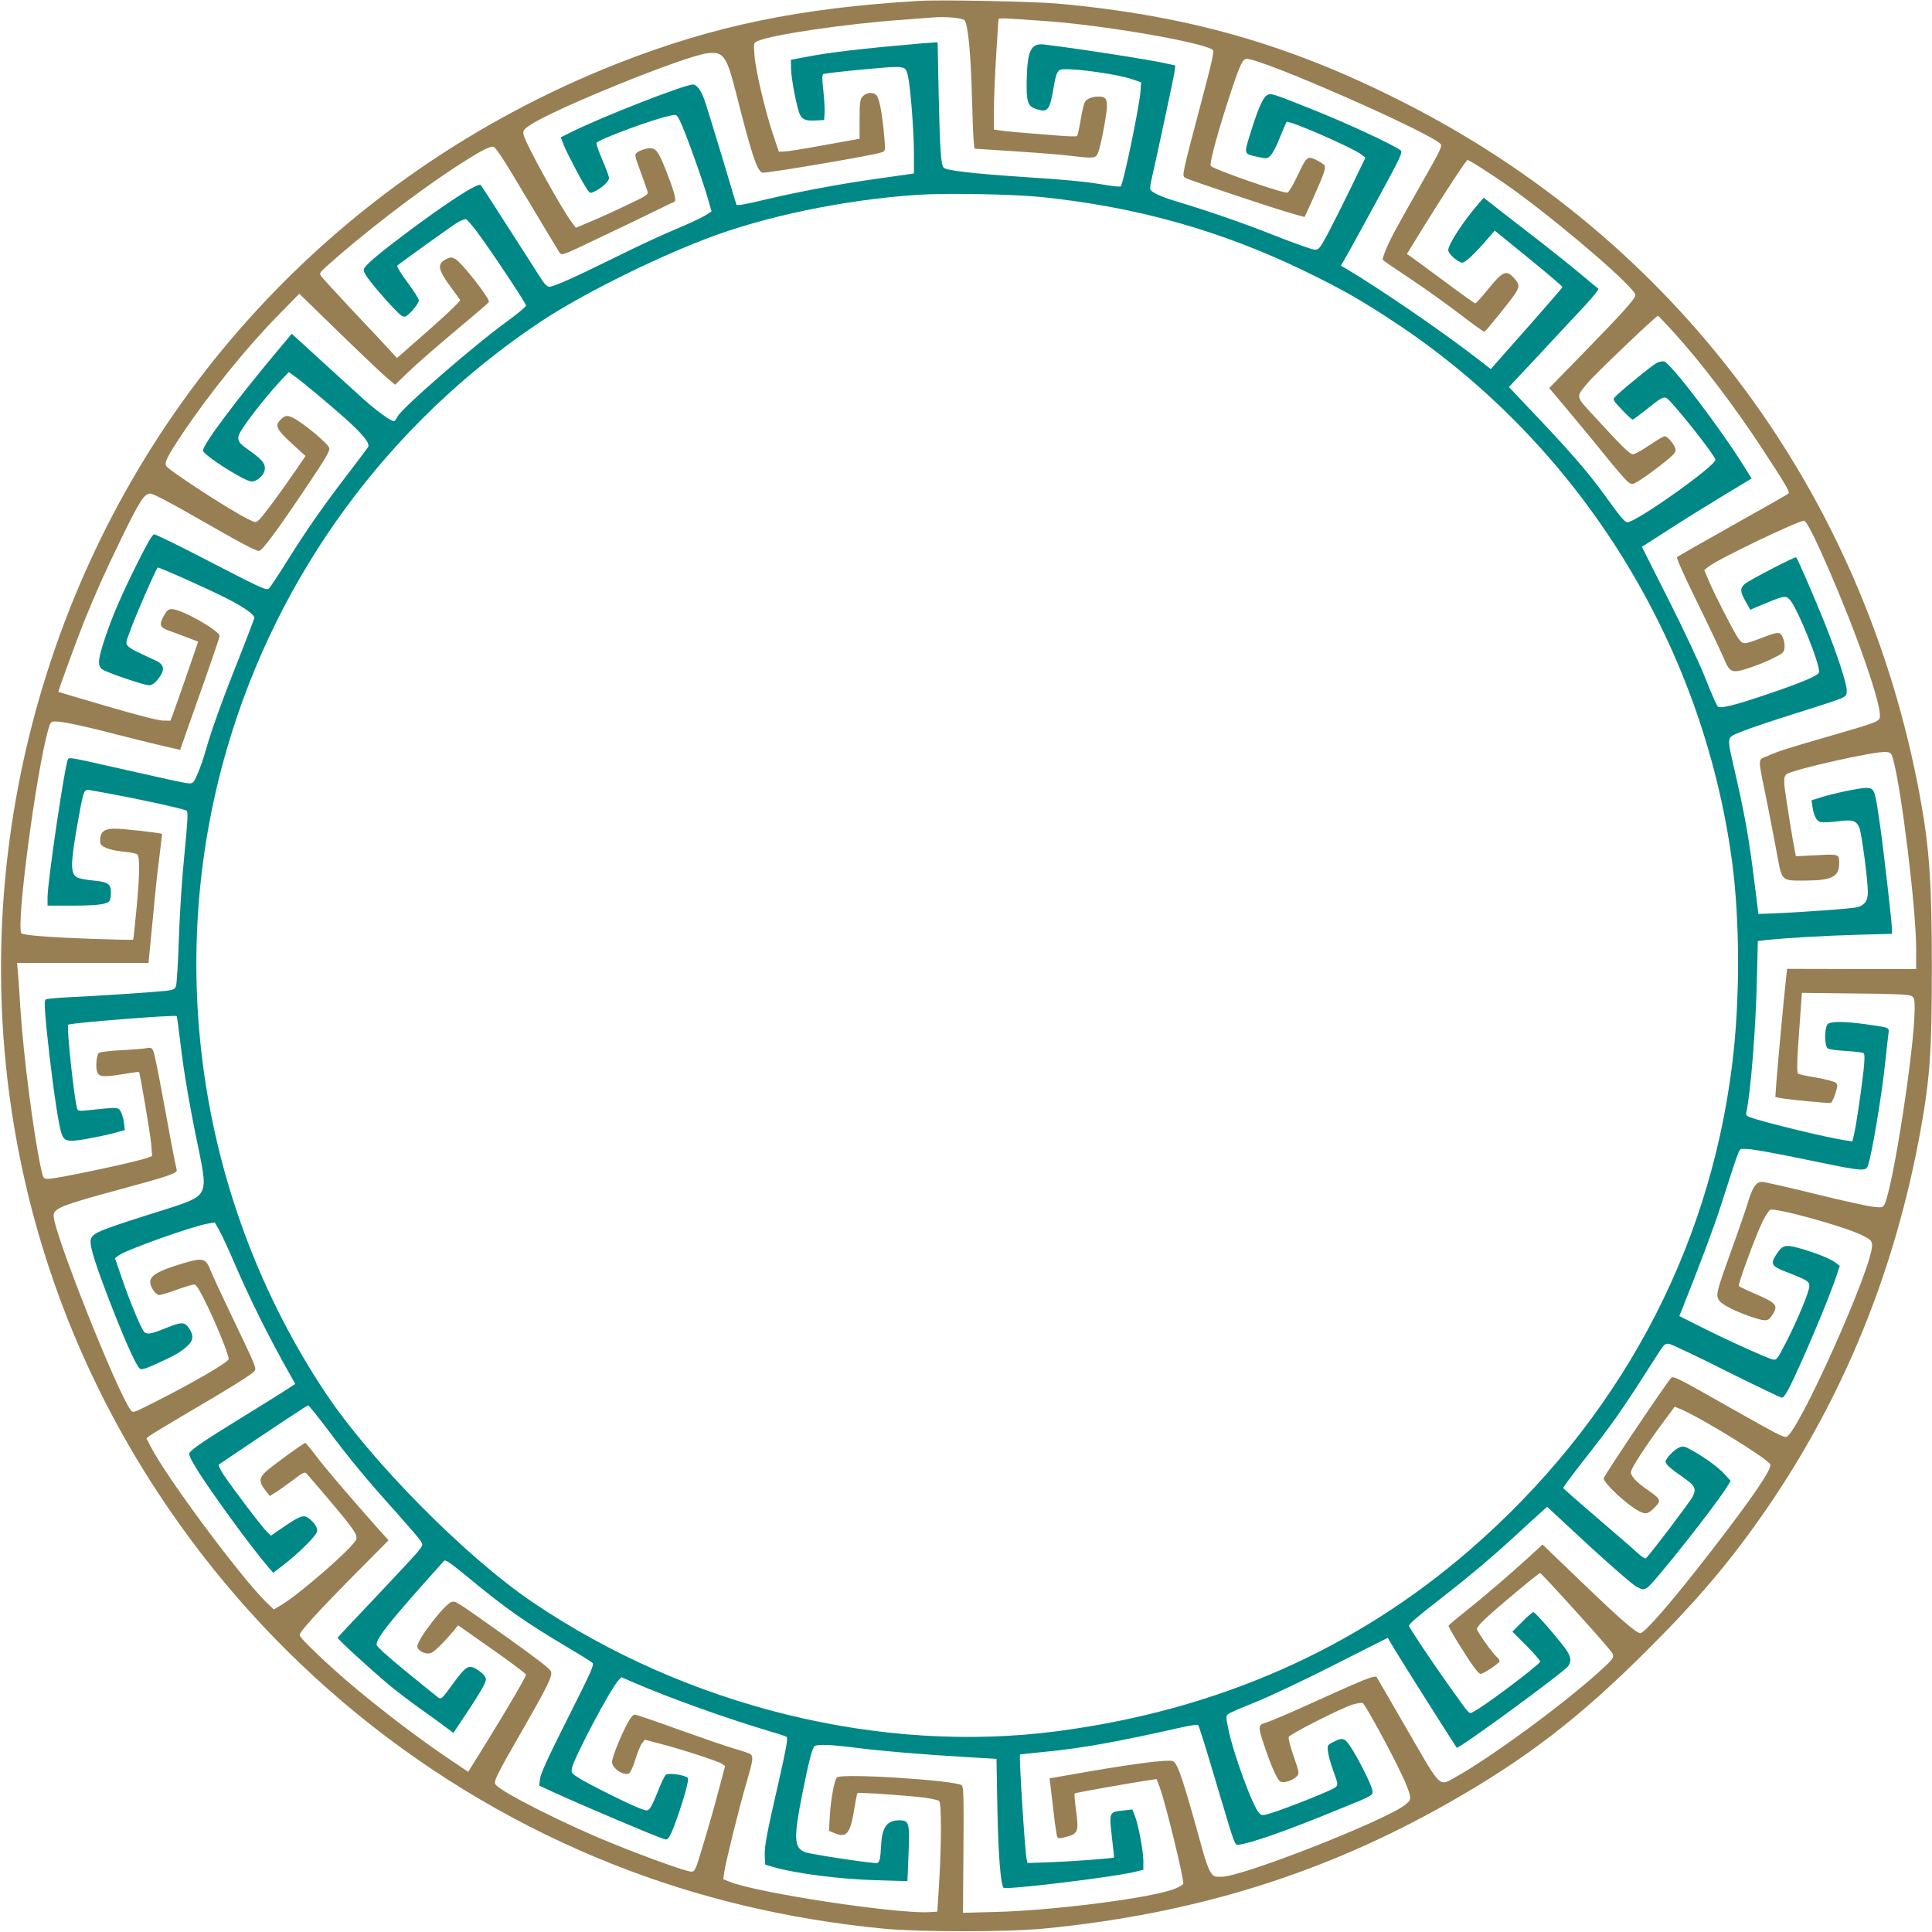
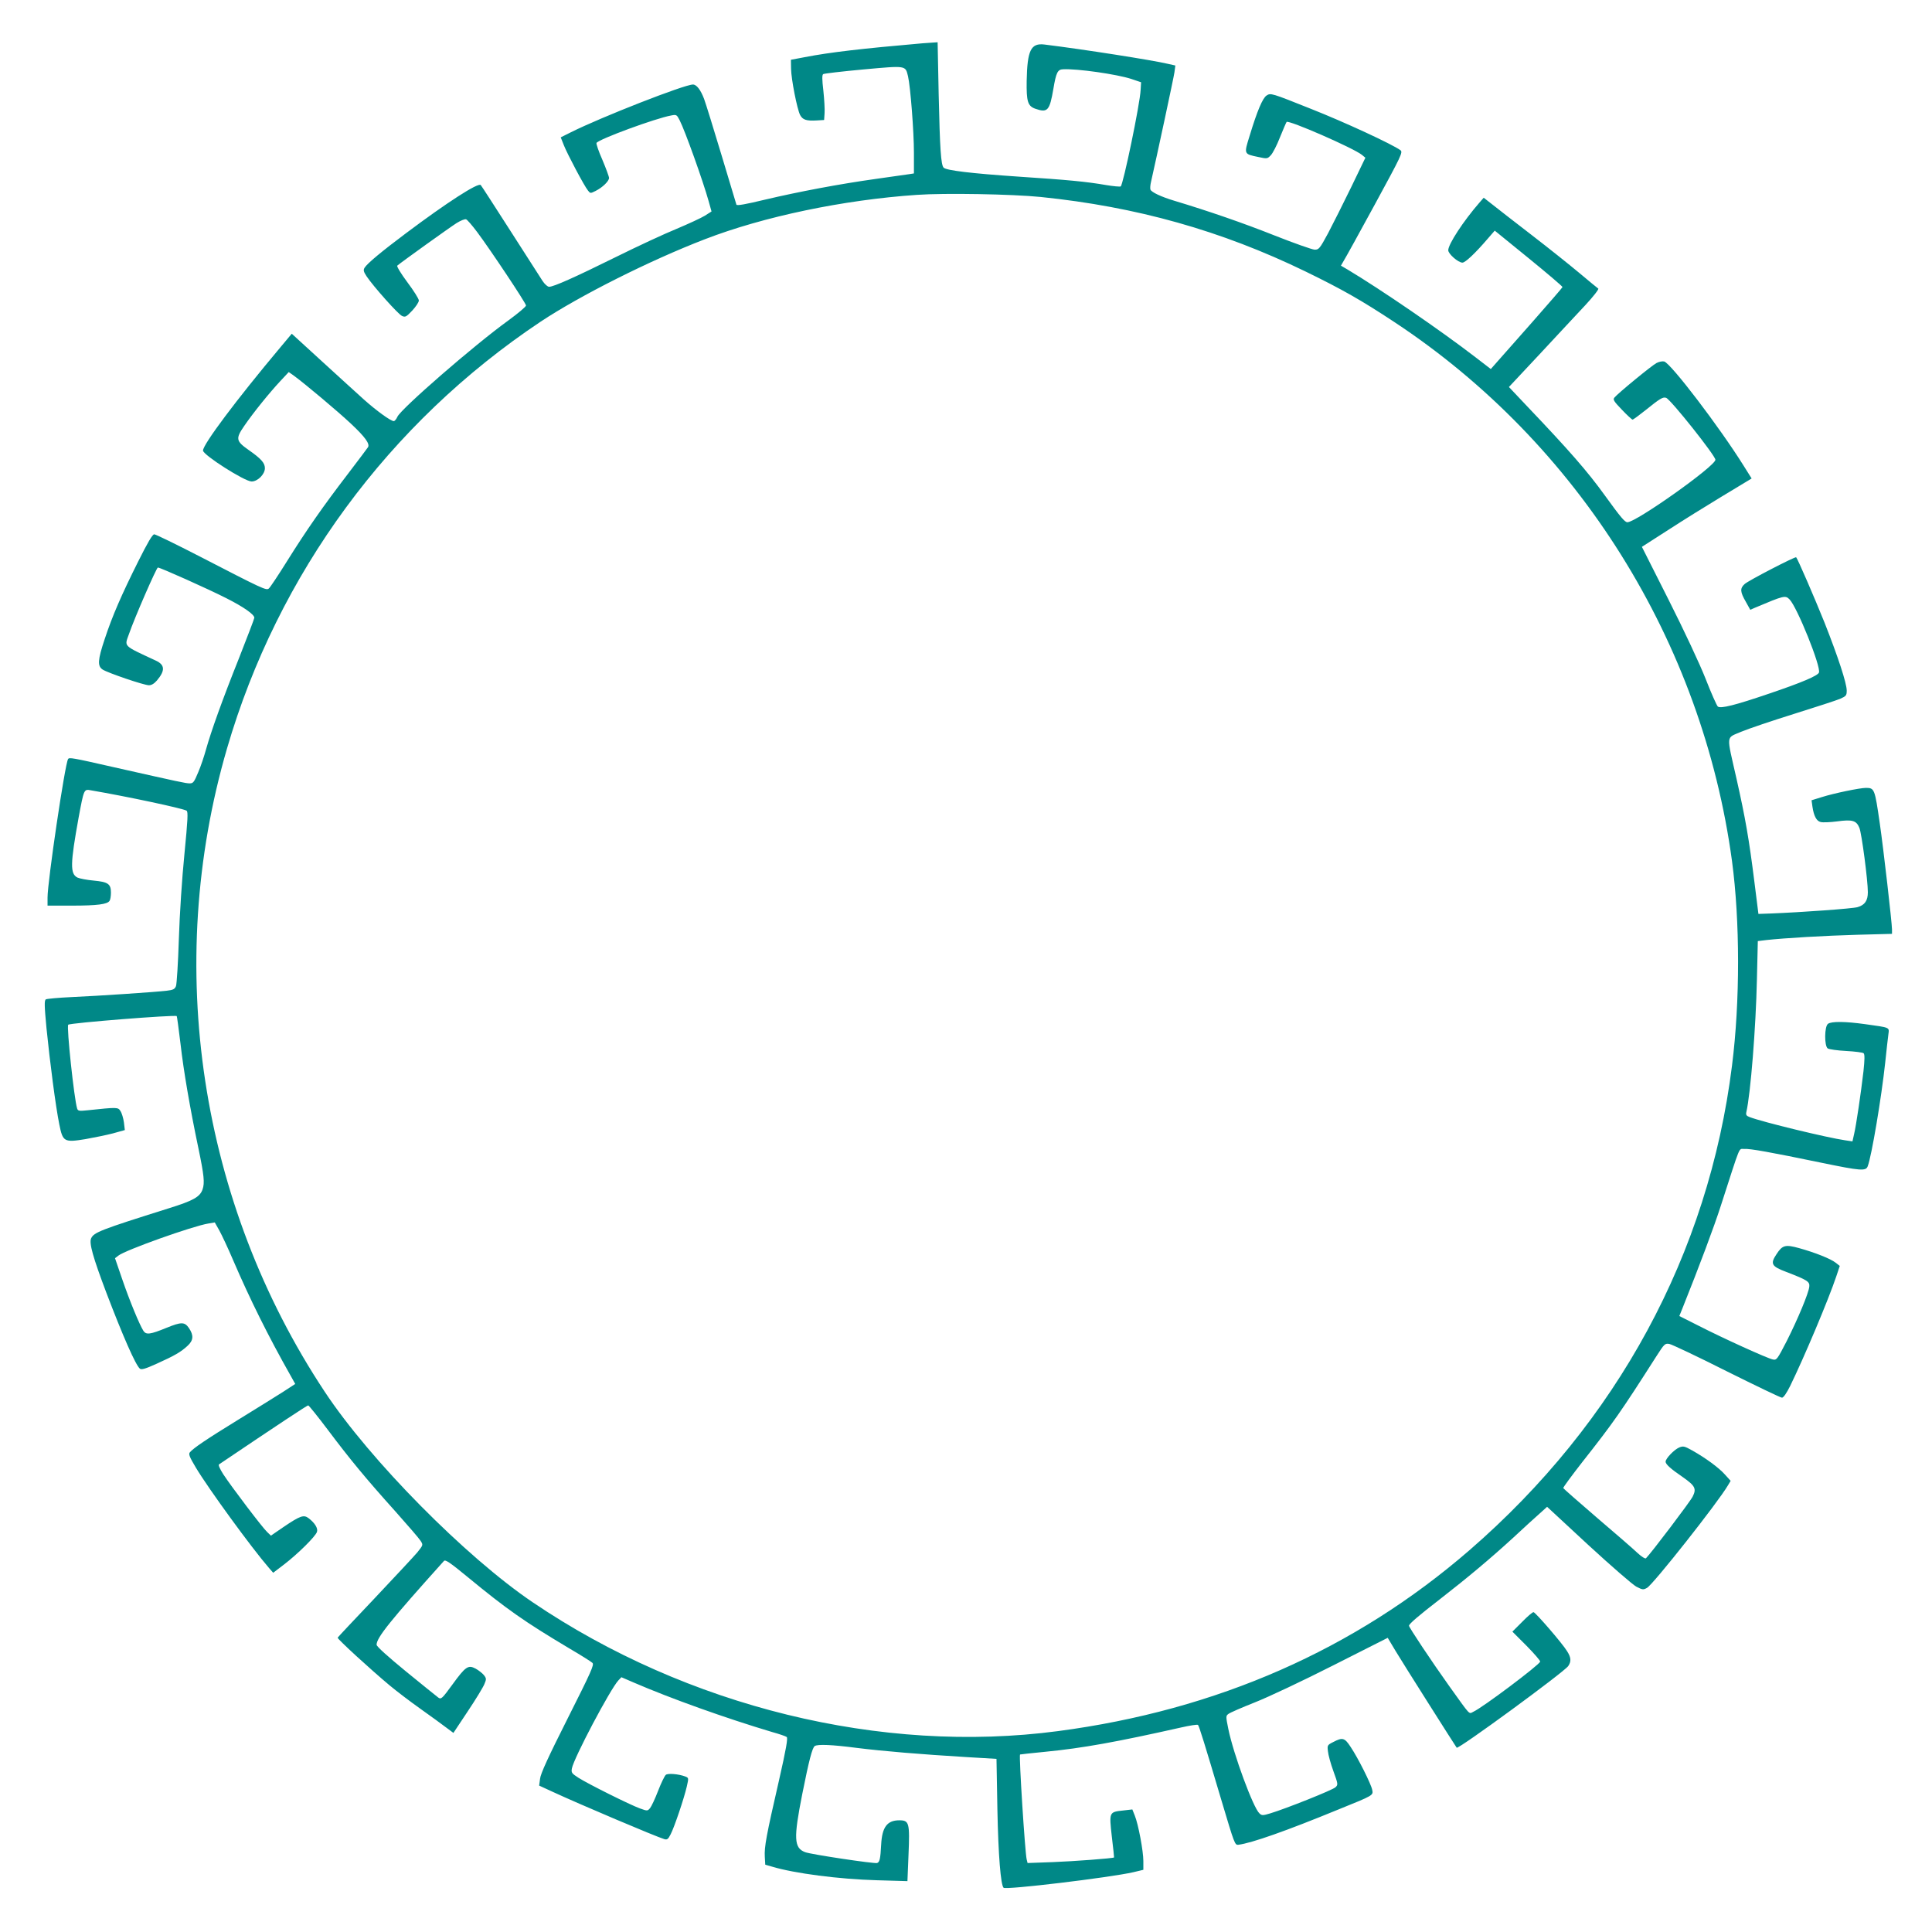
<svg xmlns="http://www.w3.org/2000/svg" width="1280" height="1280" viewBox="0 0 1280 1280" fill="none">
-   <path d="M609 0.6C529.6 5.3 473.2 17 410 41.7C315.4 78.9 231.6 136.8 164.5 211.7C38.6 351.9 -19.8 544.7 7.1 731.8C20.3 823.8 53.4 911 104.8 989.2C178.1 1100.8 283.7 1186.8 407 1235.5C462.8 1257.5 521.5 1271.5 584.5 1277.7C608.6 1280.1 667.8 1280.1 692.1 1277.7C792 1267.9 877.6 1241.2 960.3 1194.1C1010.9 1165.4 1046.2 1138.2 1090.1 1094.5C1124.9 1059.9 1147.2 1033.5 1170.8 999.1C1221.7 924.9 1255.6 841.6 1272.4 749C1278.7 714.1 1279.9 696.3 1279.9 640.5C1279.9 584.8 1278.3 561.7 1272 527.5C1234.7 325.6 1110.3 158.8 928.5 67.1C853.6 29.2 786.7 10.2 701 2.4C685.1 1 623.1 -0.3 609 0.6ZM639.1 13.5C641.4 16.6 643.2 35.6 644 66C644.3 78.4 644.8 90.8 645.1 93.5L645.6 98.5L673.2 100.3C688.4 101.3 704.9 102.6 709.9 103.3C724.6 105 725.7 104.9 727.3 101.6C728.1 100.1 729.8 93.1 731.1 86.1C734.7 66.7 734.3 64 727.9 64C723.4 64 719.8 65.5 718.6 67.9C718 69 716.8 74.3 715.9 79.7C715 85.1 714 89.8 713.6 90.1C713.3 90.5 708.1 90.4 702 89.9C676 87.9 664.8 86.9 661.8 86.3L658.5 85.8V72.6C658.5 65.4 659.2 49.1 660 36.5C660.8 23.8 661.5 13.1 661.5 12.7C661.5 11.8 667.6 12.1 694.5 14.1C732.4 16.9 795.3 27.8 803.4 32.9C804.6 33.7 803.3 39.6 796 67.2C783.1 115.9 783.1 116.2 785 117.7C786.8 119 845.4 138.6 857.2 141.8L864.3 143.8L869.4 132.7C877.4 114.8 878.7 111 877.4 109.4C876.8 108.7 874.3 107.1 871.9 105.9C866.1 103.2 865.7 103.6 859.5 116.7C856.8 122.4 853.9 127.3 853 127.6C850.9 128.5 805 112.6 802.2 110C800.9 108.9 807.5 84.9 816 59.5C821.8 42.2 823.4 39 826 39C836.6 39 948.4 88.2 954.5 95.5C955.5 96.8 954.1 99.8 945.9 114.3C924.7 151.6 922.2 156.3 918.9 163.7C917.1 167.9 915.8 171.7 916.1 172.1C916.3 172.6 924.3 178 933.8 184.3C943.3 190.6 958.1 201.2 966.9 207.9C975.6 214.6 983.1 220 983.5 219.8C984.4 219.5 999.7 200.5 1003.2 195.5C1006.8 190.2 1006.9 188.5 1003.4 184.6C998.1 178.5 995.8 179.4 985.9 191.6C981.7 196.8 977.9 201 977.4 201C977 201 967.6 194.4 956.7 186.2C945.8 178.1 935.8 170.8 934.5 169.9L932.1 168.3L943.4 149.9C957.2 127.7 971.4 106 972.3 106C973.8 106 995.3 120.1 1006.7 128.6C1040.8 153.9 1083.5 191.1 1083.5 195.5C1083.5 197.8 1075.1 207.2 1050.1 232.8L1026.4 257.1L1029.1 260.3C1042.2 275.8 1057.8 294.7 1066.3 305.3C1072 312.3 1077.7 318.7 1079 319.6C1081.3 321.1 1081.7 321 1085.2 318.9C1092.1 314.8 1107.6 302.8 1109.1 300.5C1110.4 298.6 1110.4 297.7 1109.4 295.8C1107.7 292.5 1104.4 289 1102.9 289C1102.2 289 1097.6 291.7 1092.7 295C1087.9 298.3 1083 301 1081.9 301C1079.8 301 1074.5 295.8 1055.1 274.6C1043.8 262.4 1044 263.1 1051.8 253.8C1056.9 247.6 1097.6 208.9 1098.5 209.2C1098.9 209.4 1103.7 214.5 1109.2 220.5C1127.9 241.2 1149.4 269.6 1167.8 297.7C1182.9 320.8 1186 325.9 1184.9 327C1184.4 327.5 1167.8 336.9 1148 348C1128.2 359.1 1111.6 368.6 1111.1 369.1C1110.5 369.6 1115.5 380.9 1124.3 398.7C1132.1 414.6 1139.9 431.1 1141.8 435.5C1146 445.8 1147.3 446.3 1158.7 442.6C1163.3 441.1 1170.4 438.3 1174.5 436.2C1181.6 432.7 1182 432.3 1182.3 428.8C1182.5 426.8 1181.9 423.7 1181 422C1179.1 418.3 1178.1 418.4 1166.2 423C1155.2 427.2 1154.6 427.2 1151.4 422.5C1148.1 417.6 1135.9 393.8 1132 384.5L1129.1 377.7L1132 375.4C1138.2 370.4 1191.2 345 1195.3 345C1198.5 345 1223.5 402.9 1235.9 439C1242.2 457.2 1245.5 469.3 1245.5 474C1245.5 478 1245.2 478.1 1214.2 487.1C1184.4 495.7 1178.6 497.5 1171.2 500.8C1164.3 503.8 1164.3 500 1170.8 532C1173.2 544.4 1176.3 560 1177.5 566.8C1180.6 583.9 1180.2 583.5 1196.2 583.4C1213.7 583.3 1218.5 580.9 1218.5 572C1218.5 565.8 1218.6 565.8 1203.5 566.6L1189.8 567.3L1189.2 564C1187.4 555.3 1182.6 524.9 1182.2 520.1C1181.9 516 1182.2 514.3 1183.4 513.1C1186.4 510.1 1242.4 497.5 1249.6 498.2C1252.6 498.5 1253.1 499 1254.2 502.9C1259.7 522.2 1269.5 602.3 1269.5 628.6V642H1226.8L1184 641.9L1183.3 648.2C1182.1 658.6 1177.6 706.8 1176.9 717.1L1176.2 726.8L1179.1 727.4C1184.6 728.5 1211.7 731.1 1212.9 730.7C1213.6 730.4 1215 727.6 1216 724.5C1217.5 719.6 1217.6 718.6 1216.3 717.4C1215.5 716.6 1209.8 715.1 1203.7 714C1197.5 713 1192 711.8 1191.4 711.4C1190.2 710.7 1190.5 702.9 1192.7 673.2L1193.8 657.8L1228.9 658.2C1254.9 658.4 1264.6 658.9 1266.3 659.8C1268.3 660.9 1268.5 661.8 1268.5 668.5C1268.5 694 1254 787.8 1248.4 798.2C1247.4 800 1246.7 800.2 1240.8 799.5C1237.2 799.1 1219.8 795.3 1202.2 790.9C1184.5 786.6 1168.9 783 1167.4 783C1163.5 783 1161 786.7 1158 796.8C1156.5 801.6 1151.6 815.9 1147 828.6C1137.2 855.8 1136.6 858 1139 861.6C1140.9 864.5 1151 869.5 1162.3 873.1C1170.5 875.7 1171.8 875.4 1174.9 870.1C1178 864.8 1176.4 863.1 1163.6 857.5C1157.5 854.9 1152.2 852.4 1152 852C1151.3 850.9 1163.5 817.9 1167.6 809.6C1169.5 805.8 1171.8 802.2 1172.7 801.6C1175.6 799.8 1221.2 812.3 1233.5 818.3C1239.2 821.1 1240 821.9 1240.3 824.6C1241.6 837.4 1190.3 952 1183.3 952C1180.8 952 1177.4 950.2 1146.9 933C1110.1 912.1 1108.6 911.4 1107 913.1C1103.7 916.7 1062.5 977.9 1062.5 979.4C1062.5 982.7 1078.2 997.3 1086.3 1001.4C1090.4 1003.5 1092.2 1003 1096.5 998.5C1100.7 994.2 1100.3 993.2 1092.4 987.7C1084.5 982.3 1080.5 978.1 1080.5 975.4C1080.5 973 1090 958.3 1102.4 941.6L1109.5 932L1113.3 933.5C1126.8 939.2 1170.2 965.8 1172.8 970.1C1174.4 972.7 1161.3 992 1132.7 1028.9C1108.1 1060.7 1089.6 1082 1086.8 1082C1084 1082 1073.6 1072.9 1047.9 1048.2L1022 1023.3L1012.5 1032C999.4 1043.9 982.9 1058.1 970.4 1068C964.7 1072.5 959.9 1076.6 959.7 1077.1C959.4 1077.9 970.4 1096 976.3 1104.2C978.2 1106.9 980.2 1109 980.9 1109C982.9 1109 993.5 1101.9 993.5 1100.5C993.5 1099.8 992.7 1098.6 991.8 1097.9C988.9 1095.5 978.5 1080.9 978.5 1079.2C978.5 1078.3 980.9 1075.4 983.8 1072.7C992.3 1064.7 1019.7 1041.9 1020.4 1042.2C1021.9 1042.9 1058.2 1082.9 1065.8 1092.2C1070.4 1097.8 1070.6 1097.5 1059.1 1107.9C1035.8 1129.1 987.1 1164.8 964.3 1177.4C953.2 1183.6 955.1 1185.5 932.6 1146.5C921.8 1127.8 912.6 1111.9 912.2 1111.3C911.1 1109.6 905.5 1111.8 871.1 1127.4C855.8 1134.4 841.3 1140.6 838.9 1141.2C833.4 1142.7 833.3 1143.8 837.5 1156.2C842.6 1171.3 846.5 1179.9 848.6 1180.5C851.2 1181.4 856.8 1179.4 859.1 1176.9C860.9 1174.9 860.9 1174.6 857.1 1163.6C854.9 1157.4 853.4 1151.6 853.8 1150.8C854.5 1148.9 888.1 1131.9 895.9 1129.4C898.9 1128.5 902 1128 902.8 1128.3C904.3 1128.9 921.2 1159.7 928.9 1176.2C931.4 1181.3 933.6 1187.1 934 1189.1C934.6 1192.3 934.3 1193 931.4 1195.4C919.4 1205.5 824.2 1243 809.6 1243.4C804.5 1243.5 804 1243.3 802 1240.3C800.8 1238.6 798.3 1231.8 796.6 1225.3C784.2 1180.1 780.4 1168.6 777.3 1166.9C774.2 1165.3 748 1168.8 701.7 1177.1L695.3 1178.2L695.9 1182.4C696.2 1184.6 697.2 1193.1 698.1 1201.2C699 1209.2 700.1 1216.4 700.5 1217.1C701.2 1218.1 702.4 1218.1 706.7 1216.9C714.2 1214.9 714.8 1213.3 712.9 1199.6C712.1 1193.6 711.7 1188.5 712 1188.2C712.5 1187.7 750.8 1180.9 761.6 1179.4L766.3 1178.7L768.4 1184.3C772.3 1194.8 784.9 1246.6 783.9 1248.2C783.5 1248.8 781.3 1250.1 778.9 1251.1C765.5 1257.1 699.3 1265.7 660 1266.7L638 1267.3L638.3 1225.9C638.6 1192.6 638.4 1184.2 637.3 1182.9C634.6 1179.6 557.5 1174.6 554.5 1177.6C552.8 1179.3 550.5 1191.6 549.8 1202.7L549.2 1213L552.9 1214.5C560.9 1217.9 563.4 1214.8 566 1198.4C566.9 1193 567.8 1188.4 568 1188C568.4 1187.3 600.8 1189.5 612.5 1191C617.1 1191.6 621.5 1192.6 622.2 1193.2C623.8 1194.5 623.8 1220.6 622.2 1247.5L621 1266.5L616.5 1266.8C595.6 1268.4 500.6 1254 483.1 1246.6L479.2 1245L479.9 1240C480.8 1233.6 490.3 1195.2 495 1179.5C498.8 1166.5 499.2 1163.8 497.3 1162.2C496.6 1161.7 491.8 1160 486.7 1158.6C481.6 1157.1 465 1151.4 449.9 1146C434.8 1140.5 421.6 1136 420.6 1136C419.3 1136 417.6 1138.1 415.2 1142.7C410.6 1151.6 405.5 1164.4 405.5 1167.4C405.5 1171.6 413.3 1176.8 416.8 1174.9C417.7 1174.3 419.6 1170.2 421 1165.5C422.4 1160.9 424.4 1156.1 425.4 1154.9L427.2 1152.6L437.8 1155.4C451.4 1158.9 475.4 1166.7 478.2 1168.5L480.4 1170L476.9 1183.2C472.7 1199.3 468.5 1213.7 463.9 1228.7C460.7 1239.1 460.2 1240 458 1240C454.8 1240 429.8 1231.1 405.9 1221.4C375.5 1209.2 332.8 1187.7 328.5 1182.5C326.7 1180.4 328.3 1177.3 346.7 1145.2C363 1116.8 365.9 1110.8 365.1 1107.5C364.7 1105.8 356.2 1099.3 335.8 1084.7C300.1 1059.4 302 1060.7 299.1 1061.4C294.8 1062.5 276.5 1086.2 276.5 1090.7C276.5 1093.7 282.1 1096.5 285.7 1095.1C287.9 1094.3 294.7 1087.5 300.8 1080.2L303.5 1076.8L326 1092.6C338.4 1101.3 348.5 1108.9 348.5 1109.5C348.5 1110.9 337 1130.6 322 1154.9L310.2 1173.9L296.1 1164.4C277.1 1151.5 255.4 1135 236 1118.9C218.8 1104.5 198.5 1085.3 198.5 1083.3C198.5 1081.1 210.3 1068.1 234.1 1044L257.4 1020.5L249.8 1012C231.5 991.4 214.8 971.9 209.2 964.3C205.8 959.8 202.7 956.1 202.2 956C201.1 956 179.7 971.6 175.8 975.3C171.7 979.2 171.6 982.1 175.6 987.1L178.7 991.1L182.2 989C184.1 987.9 189.2 984.2 193.7 980.9C200.3 975.8 201.9 975 202.9 976.1C207.4 981 224 1000.7 228.7 1006.5C235.4 1015 236.8 1017.5 236 1019.9C234.5 1024.7 199.4 1055.4 186.8 1063.1L181.4 1066.3L176.3 1061.4C159.6 1045.1 110.5 979.1 100 958.7L97 952.9L99.5 951C100.9 950 112.1 943.2 124.5 935.9C150.8 920.6 166.8 910.6 168.5 908.5C170.1 906.6 169.9 906.2 154.3 873.5C147.4 859.2 140.8 844.9 139.5 841.7C136.2 833.3 134.5 832.9 119.3 837.6C104.8 842 99.5 845.2 99.5 849.4C99.5 852.6 103.2 858 105.4 858C106.5 858 111.8 856.4 117.1 854.5C122.4 852.6 127.6 851 128.6 851C130.1 851 132.1 854.4 137.4 865.2C144.2 879.4 151.5 897.5 151.5 900.4C151.5 902.5 126.2 917.1 99.4 930.5C88.7 935.9 88.1 936.1 86.7 934.4C77.5 922.1 35.5 816.4 35.5 805.4C35.5 800.6 40.9 798.4 79.5 788C111 779.5 117.7 777.2 117.1 775.2C116.3 772.4 111.8 748.7 107.1 722.8C104.6 709.1 102.1 697.1 101.4 695.9C100.5 694.1 99.7 693.9 96.7 694.5C94.6 694.8 87 695.5 79.8 695.8C72.5 696.2 66.1 697 65.5 697.6C63.9 699.2 63.2 707.2 64.4 710.2C65.7 713.6 68.3 713.8 82.4 711.5C87.6 710.6 91.9 710.1 92.1 710.2C92.8 711 99.6 751.4 100.2 758.2L100.8 765.9L97.9 767C90.9 769.7 37.7 781 32 781C28.7 781 28.7 781 27.1 773.8C22.2 751.1 15.5 699.4 13.5 668C13 658.9 12.2 648.5 11.9 644.7L11.3 638H54.8H98.4L98.9 632.7C99.2 629.9 100.4 617.4 101.6 605C102.7 592.6 104.5 575.8 105.6 567.6C106.7 559.4 107.4 552.6 107.3 552.5C106.6 551.8 81.4 549 76.3 549C68.5 549 65.9 551.4 66.4 558.2C66.6 561 72.3 563.2 81.4 564.2C86.1 564.6 90.4 565.5 90.9 566C92.7 567.8 92.6 578.5 90.6 600.4C89.5 612.4 88.4 622.4 88.2 622.6C88 622.8 75.5 622.5 60.4 622C32.8 621 16.4 619.7 14.3 618.4C10.2 615.8 23.8 512 32 483.2C33.5 478.3 33.7 478 36.9 478C41.7 478 55.7 481 80.8 487.5C92.8 490.6 106.4 493.9 111 494.9L119.4 496.8L122.9 486.6C124.9 481.1 130.8 464.4 136 449.6C141.2 434.7 145.5 422.1 145.5 421.4C145.5 417.9 120.9 403.9 114.2 403.6C111.6 403.5 110.8 404.1 108.8 407.5C105.3 413.7 105.7 415.5 111.3 417.6C113.9 418.5 119.4 420.6 123.7 422.2L131.3 425.1L124 446.3C120 458 115.8 469.7 114.8 472.5L112.9 477.5L107.8 477.4C104.6 477.3 90.6 473.7 70.8 467.9C53.3 462.8 38.9 458.5 38.7 458.4C38.3 458.2 49.7 427 55.5 412.3C63.1 393.4 69.6 378.9 80.5 356.5C92.6 331.7 95.7 327 99.5 327C101.3 327 111.9 332.5 128.5 342C159.7 359.9 169.3 365 171.5 365C173.7 365 182.9 352.5 202.9 322.8C216.1 303.1 218.7 298.8 218.1 296.7C217.4 293.9 201.1 280.4 194.3 276.9C190.2 274.8 188.5 275.1 185.1 278.9C182.1 282.2 183.8 285.1 193.4 293.9L202.4 302.1L195.8 311.8C185.8 326.4 174 342.3 171.6 344.4C169.4 346.4 169.4 346.4 164.1 343.8C152.3 338 112 311.8 110.1 308.7C108.7 306.5 111.2 301.7 121.4 286.5C138.9 260.5 163.7 229.8 184.1 209.1L198.3 194.6L225.1 220.7C239.9 235.1 254.2 248.6 256.9 250.8L261.8 254.9L269.4 247.5C277 240.2 288.4 230.3 311.2 211.2C317.9 205.6 323.6 200.6 323.9 200.1C325 198.3 305.8 173.7 301.5 171.5C299.1 170.3 298.4 170.3 295.4 171.8C289.5 174.8 290.1 178.6 298.3 189.7C301.5 194 304.4 198 304.8 198.7C305.2 199.4 297.5 206.9 284.3 218.5L263 237.2L257.5 231.2C254.5 227.9 243.5 216.2 233 205.1C222.6 194 213.5 184 212.7 182.9C211.5 181.1 211.8 180.6 216.3 176.5C239.3 155.8 274.3 128.8 299 112.5C316.7 100.9 324.1 96.8 326.8 97.2C328.4 97.4 333.8 105.7 349.1 131.5C360.3 150.2 370 166.4 370.8 167.5C372.2 169.4 373 169.1 396.1 158C409.2 151.8 425.7 143.9 432.6 140.5C439.6 137 445.9 134 446.6 133.8C448.4 133.2 447 127.6 441.4 113.4C436.1 99.8 434.4 97.6 429.3 98.3C427.2 98.6 424.3 99.6 422.9 100.5C420.1 102.3 420 101.8 425 115.5C426.8 120.4 428.6 125.5 429 126.8C429.6 128.9 428.6 129.6 415.3 135.9C407.4 139.7 396.6 144.6 391.3 146.8L381.5 150.9L379.1 147.7C372.2 138.7 348 94.8 346.9 89.3C346.4 86.5 346.7 86 351 83C366.4 72.4 453.5 37.1 468.6 35.3C479.3 34 481.4 37 487.5 61C498 102.4 501.4 113 505.1 114.4C506.8 115.1 579.4 102.8 583.9 101C586.6 100 586.6 100 586 92.3C584.5 74.8 582.6 64.6 580.4 62.8C577.9 60.7 573.8 61.3 571.3 64.2C569.8 65.9 569.5 68.3 569.5 79.1V91.9L566.3 92.5C564.5 92.8 554 94.7 543 96.7C532 98.7 521.4 100.4 519.5 100.4L516 100.5L511.8 88C506.6 72.1 500.4 45.7 499.8 36C499.3 28.5 499.3 28.4 502 27.2C511.2 23 560.7 15.7 598 13.1C606.3 12.5 615 11.8 617.5 11.6C626.4 10.8 637.9 11.9 639.1 13.5Z" fill="#977f53" fill-opacity="1" />
  <path d="M611 28.7C570.9 32.2 550 34.6 533 37.9L524 39.6L524.1 45.5C524.2 52.5 528.1 72.3 530.1 76.2C531.8 79.4 534.3 80.2 541.1 79.8L546 79.5L546.3 75C546.5 72.5 546.1 65.8 545.5 60.1C544.6 52.5 544.6 49.6 545.4 49.1C546 48.7 558 47.3 572.1 46C600.8 43.4 599.8 43.3 601.6 50.6C603.2 57.5 605.5 87.1 605.5 101.2V114.9L602.3 115.4C600.5 115.7 590.7 117.1 580.5 118.5C556.1 121.9 529.2 127 506.7 132.3C494.3 135.3 488.2 136.4 487.9 135.6C487.7 135 483.3 120.3 478.1 103C472.9 85.7 467.7 68.9 466.5 65.6C464.2 59.5 461.5 56 459.1 56C453.4 56 398.3 77.6 378.3 87.6L371.5 91L373.6 96.3C375.9 102.1 387.1 123.3 389.6 126.3C391.1 128.2 391.2 128.2 394.6 126.5C399.2 124.2 403.5 120 403.5 117.9C403.5 117 401.5 111.6 399.1 105.9C396.6 100.3 394.9 95.2 395.2 94.7C396.7 92.2 434.5 78.3 444.7 76.5C448.2 75.8 448.4 76 450.3 79.7C453.8 86.5 465.8 120 469.5 133.3L471.4 140.1L467 142.9C464.6 144.4 456.1 148.3 448.3 151.6C440.4 154.8 422.3 163.2 408 170.3C380.7 183.8 366.8 190 363.8 190C362.8 190 360.9 188.3 359.5 186.2C358.2 184.2 348.6 169.2 338.2 153C327.8 136.8 319 123.1 318.5 122.6C316.8 120.8 296.2 134.1 269 154.5C252.7 166.7 243.5 174.4 241.6 177.3C240.6 178.9 240.8 179.9 242.9 183.1C247.4 189.8 263.7 208.1 266.3 209.3C268.5 210.3 269.1 210 273.1 205.8C275.5 203.2 277.5 200.2 277.5 199.1C277.5 198 274.1 192.6 269.9 187C265.7 181.4 262.7 176.4 263.2 176C265.3 174.1 298.2 150.5 302.5 147.8C305.2 146.1 308 145 308.8 145.3C309.6 145.6 312.8 149.3 316.1 153.7C324.8 165.3 348.5 200.9 348.5 202.4C348.5 203.2 343.2 207.6 336.8 212.3C314.2 228.6 265.7 270.8 263.3 276.1C262.6 277.7 261.5 279 260.9 279C258.9 279 249.5 272.2 241.1 264.7C236.7 260.7 224.1 249.3 213.2 239.3L193.3 221.1L185.6 230.3C156.5 265 134.5 294.4 134.5 298.5C134.5 301.4 162.1 319 166.7 319C170.7 319 175.5 314.2 175.5 310.2C175.5 306.7 173 303.9 164.7 298.1C156.3 292.2 156 290.6 161.8 282.2C167.8 273.4 178.6 260.1 185.7 252.5L191.3 246.5L194.7 248.9C202.1 254.3 224 272.7 232.5 280.7C241.9 289.5 245.2 294.1 243.8 296.3C243.4 297 237.3 305 230.4 314.1C214 335.5 203.1 351.1 190.1 371.9C184.3 381.2 178.9 389.3 178.1 389.9C176.4 391.3 174.4 390.4 132.4 368.7C116.7 360.6 103.1 354 102.2 354C101 354 97.8 359.5 91.6 371.9C80.5 394.1 74.4 408.1 69.4 423.3C64.7 437.3 64.5 441.3 68 443.6C71.4 445.8 95.4 454 98.7 454C100.4 454 102.2 452.9 104 450.8C109.5 444.3 109.3 440.5 103.3 437.7C81.2 427.4 82.4 428.6 85.4 420.2C89.1 409.4 103.7 376 104.6 376C106.2 376 137.9 390.2 149.9 396.3C161.4 402.1 168.5 407.1 168.5 409.3C168.5 409.9 163.9 421.9 158.4 435.9C147.1 464.2 139.9 484.4 136.5 496.5C135.3 500.9 133 507.8 131.3 511.7C128.6 518.2 128 519 125.7 519C123.1 519 119.4 518.2 75 508.2C47.8 502 45.8 501.7 45.1 502.9C43 506.2 31.5 584.1 31.5 594.6V600H47.8C64.5 600 71.2 599.1 72.6 596.8C73.1 596.1 73.5 593.7 73.5 591.4C73.5 585.6 71.6 584.3 62 583.4C57.6 583 52.8 582.1 51.3 581.4C46.4 578.9 46.5 572.5 52.1 541.6C55.6 522.8 55.6 522.7 60.2 523.6C83.7 527.6 121.3 535.6 123.6 537.1C124.7 537.7 124.4 543.1 122.2 565.7C120.6 581.5 119 605.9 118.5 622.1C118 637.9 117.1 651.9 116.6 653.3C115.8 655.3 114.8 655.9 110.3 656.4C102.5 657.3 65.4 659.8 47.3 660.6C38.7 661 31.1 661.7 30.4 662.1C29.3 662.7 29.4 666.4 30.8 681.2C33 703.2 36.9 733.3 39.3 745C41.6 756.5 42.5 757 56.6 754.7C62.3 753.7 70.5 752 74.8 750.9L82.7 748.7L82.1 743.6C81.7 740.8 80.7 737.4 79.8 736.1C78.2 733.5 77.8 733.5 57.9 735.6C52.4 736.2 51.6 736 51.1 734.4C49.1 728 44 680.1 45.2 678.9C46.5 677.7 116 672.2 117.1 673.2C117.3 673.5 118.4 681.7 119.6 691.6C121.6 709.3 125.8 733.8 131.4 760.5C135.2 778.7 135.7 783.7 134.2 788C132.5 793 128 795.5 111.6 800.6C66.4 814.8 62.2 816.5 60.4 820.4C58.9 823.5 61.6 833 70.4 856.3C81.3 884.9 89.8 904.4 92.7 906.8C93.8 907.6 96.3 906.9 103.8 903.5C115.6 898.2 119.9 895.7 124.3 891.6C128.2 888 128.4 884.7 125.2 879.9C122.3 875.7 120.2 875.7 110.1 879.8C99.6 884.1 96.8 884.5 95 881.7C92.4 877.6 85.9 861.9 81 847.6L76.2 833.6L78.4 831.9C82.8 828.3 127.6 812.3 138.1 810.6L142.3 809.9L145.3 815.2C146.9 818.1 151.1 827 154.5 835C165.6 860.8 177.7 885.2 192.7 911.7L195.6 916.9L187.3 922.3C182.7 925.2 169.6 933.4 158 940.5C137 953.4 128.1 959.4 125.8 962.2C124.8 963.4 125.5 965.2 129.8 972.4C138.2 986.4 166.6 1025.4 178.2 1038.8L181 1042L188.2 1036.5C197.1 1029.7 209.1 1017.9 210 1014.9C210.8 1012.5 208.5 1008.9 204.4 1005.8C201.2 1003.4 198.9 1004.2 187.8 1011.7L179.5 1017.4L176.9 1014.9C173.9 1012.1 153.6 985.4 147.9 976.7C145.7 973.2 144.5 970.6 145.1 970.2C183.5 944.3 203.6 931 204.2 931.1C204.6 931.1 210.5 938.4 217.2 947.3C232 967 242.4 979.6 262 1001.4C270.2 1010.6 277.8 1019.4 278.7 1020.9C280.4 1023.6 280.4 1023.6 276.4 1028.6C274.1 1031.3 261.4 1044.9 248.2 1058.9C234.9 1072.9 223.9 1084.6 223.7 1085C223.4 1085.8 245.2 1105.8 258 1116.5C262.4 1120.2 271.6 1127.2 278.5 1132.1C285.4 1137 293.1 1142.6 295.7 1144.6L300.4 1148.1L309.9 1133.8C315.2 1125.9 320.1 1117.8 320.9 1115.8C322.3 1112.5 322.3 1112 320.6 1109.8C319.5 1108.5 317.1 1106.6 315.1 1105.5C310.2 1102.9 308.5 1104 299.7 1116.1C292.9 1125.4 292.3 1126 290.4 1124.7C289.3 1123.9 279.7 1116.1 269 1107.4C256.8 1097.4 249.5 1090.8 249.5 1089.7C249.5 1085 258.5 1073.8 294.1 1034.2C295 1033.1 297.9 1035 309.8 1044.8C335.9 1066.3 347.5 1074.4 377 1092C384.7 1096.5 391.7 1100.9 392.5 1101.7C393.8 1102.9 391.7 1107.5 376.1 1138.5C363.3 1163.9 358.1 1175.2 357.8 1178.5L357.2 1183L366.1 1187.1C383.8 1195.3 434.5 1216.8 440.2 1218.5C442 1219 442.7 1218.5 444.3 1215.3C446.8 1210.5 453.2 1191.5 455 1183.7C456.3 1178 456.3 1177.9 454.1 1177C449.6 1175.3 442.5 1174.7 441.1 1175.9C440.3 1176.6 438 1181.3 436 1186.5C434 1191.7 431.6 1196.8 430.7 1197.9C429 1199.9 428.9 1199.9 423.9 1198.1C417.3 1195.7 389.6 1181.9 383.2 1177.8C378.7 1174.9 378.4 1174.4 378.9 1171.6C380.2 1164.7 404.3 1119.1 409.7 1113.3L411.7 1111.2L419.8 1114.7C444.6 1125.4 480.7 1138.3 511.5 1147.5C516.2 1148.8 520.6 1150.3 521.2 1150.8C522.1 1151.4 520.9 1158.5 516 1180C507.7 1216.1 506.3 1223.7 506.7 1230.2L507 1235.4L511.5 1236.7C526.4 1241.2 556 1245 580.6 1245.7L601.2 1246.3L601.9 1229.2C602.8 1207.6 602.4 1206 595.8 1206C587.8 1206 584.4 1210.5 583.8 1222C583.3 1231.6 582.8 1233.7 581.1 1234.3C579.5 1234.9 537.2 1228.6 533.4 1227.1C526 1224.3 525.7 1218 531.5 1188.7C536 1166.1 538.2 1157.8 539.8 1156.8C541.8 1155.5 551.2 1155.9 567.4 1158C584.9 1160.2 610.2 1162.3 640.1 1164.1L660.2 1165.3L660.8 1198.9C661.4 1229.3 663 1248.8 664.9 1250.7C666.4 1252.2 734.9 1244 750.8 1240.4L757.5 1238.8V1233C757.5 1226.4 754.2 1208.7 751.8 1202.8L750.2 1198.8L744.1 1199.5C734.8 1200.5 734.8 1200.5 736.6 1216.7C737.5 1224.3 738.2 1230.6 738.1 1230.6C737.7 1231.2 710.9 1233.2 697.4 1233.7L680.8 1234.3L680.2 1231.9C679.1 1227.6 675 1163.1 675.8 1162.4C675.9 1162.3 683.4 1161.5 692.5 1160.6C717.2 1158.2 739.8 1154.1 782.5 1144.5C788.2 1143.2 793.3 1142.4 793.7 1142.8C794.5 1143.7 798 1155 809.3 1193C817.9 1221.8 818.1 1222.5 820.5 1222.2C829.2 1221.1 852 1213.1 886.8 1198.8C910.3 1189.3 909.9 1189.5 909.1 1185.7C908.3 1181.8 899.8 1164.8 894.9 1157.5C890.9 1151.3 889.5 1150.9 883.4 1154.1C879.4 1156.1 879.3 1156.3 879.8 1160.3C880 1162.6 881.6 1168.5 883.4 1173.4C886.5 1182 886.6 1182.4 884.8 1184.1C883 1185.9 851.9 1198.3 841.6 1201.4C836.6 1202.9 836 1202.9 834.4 1201.4C830.3 1197.7 817.2 1162.2 813.8 1145.5C812.1 1137.1 812.1 1136.8 813.9 1135.5C814.9 1134.7 822.7 1131.3 831.3 1127.9C840 1124.5 863.3 1113.5 883.2 1103.4L919.4 1085.1L924.6 1093.8C929.2 1101.5 964.3 1156.9 965.1 1157.9C966.2 1159.1 1036 1108 1039 1103.8C1041.1 1100.7 1040.9 1098.1 1038.2 1093.9C1035.2 1088.9 1017.2 1068.1 1016 1068.1C1015.4 1068 1012 1070.9 1008.5 1074.5L1002 1081L1011.4 1090.4C1016.5 1095.6 1020.6 1100.3 1020.4 1100.9C1019.5 1103.3 982.3 1131.3 976.1 1134.1C973 1135.6 974.6 1137.2 960.1 1117C948.6 1100.9 933.5 1078.2 933.5 1077.1C933.5 1075.9 939.5 1070.7 954 1059.5C972.4 1045.2 987.2 1032.8 1002.4 1018.9C1009.2 1012.6 1017 1005.4 1019.9 1002.9L1025 998.3L1052.3 1023.6C1067.4 1037.5 1081.7 1049.9 1084.1 1051.2C1088.2 1053.3 1088.7 1053.4 1091.2 1052C1095.3 1049.7 1138.2 995.4 1144.8 984.1L1146.6 981.1L1142.8 976.9C1138.7 972.3 1129.9 965.9 1121.2 961C1116 958.1 1115.2 957.9 1112.5 959C1109.2 960.4 1103.5 966.3 1103.5 968.4C1103.5 970.1 1106.8 973.1 1115 978.7C1123.1 984.4 1124.1 986.3 1121.4 991.6C1119.9 994.7 1094 1028.9 1090.5 1032.4C1090 1032.9 1087.5 1031.3 1084.8 1028.8C1082.2 1026.3 1070.1 1015.8 1058 1005.5C1045.9 995.1 1035.9 986.3 1035.7 985.9C1035.5 985.5 1041.2 977.8 1048.2 968.8C1069 942.4 1073.5 936 1097.5 898.4C1102.7 890.3 1103.1 889.9 1106 890.4C1107.6 890.7 1124.8 898.8 1144 908.5C1163.3 918.1 1179.7 926 1180.6 926C1181.6 926 1183.6 923.1 1186 918.3C1195.2 899.5 1211.4 861.1 1216.6 845.6L1218.9 838.7L1216.2 836.6C1213 834 1202.4 829.8 1191.9 826.9C1182.8 824.4 1180.9 824.9 1177 830.9C1172.7 837.3 1173.6 839 1183.5 842.7C1197.5 848.1 1199.1 849.1 1198.7 852.5C1198.2 856.9 1191.2 873.7 1183.8 888.4C1177.5 900.6 1177.1 901.2 1174.6 900.7C1171 900 1141.5 886.6 1125.3 878.3L1112.6 871.9L1114.7 866.7C1125.8 839 1135.7 812.6 1140.2 798.5C1153.7 756.8 1151.7 761.5 1155.6 761.2C1159.3 760.9 1172.7 763.3 1207 770.4C1232.7 775.7 1236.2 776 1237.4 772.7C1240 766 1246.5 727.2 1249 704C1249.8 696 1250.8 687.6 1251.1 685.3C1251.7 680.5 1252.6 680.9 1235.5 678.5C1222.5 676.7 1213.4 676.6 1211.1 678.3C1208.7 680 1208.6 692.9 1210.9 694.6C1211.8 695.2 1217.3 696 1223.1 696.3C1228.9 696.6 1234.2 697.3 1234.7 697.8C1235.5 698.6 1235.4 702.1 1234.6 709.7C1232.9 724.3 1229.8 745.4 1228.4 751.3L1227.3 756.2L1222.6 755.5C1210.7 753.8 1167.8 743.4 1159.2 740.1C1157 739.3 1156.6 738.6 1157 736.8C1159.8 724.6 1163.3 681 1164 649L1164.6 623.5L1170.3 622.8C1182.1 621.5 1208.8 619.9 1230.8 619.3L1253.5 618.7V615.8C1253.5 611.6 1247.8 561.9 1245.4 545.5C1242.1 522.6 1241.9 522 1236.2 522C1232.3 522 1215.2 525.5 1207 528.1L1200.2 530.2L1200.8 534.5C1201.7 540.6 1203.5 544 1206.2 544.6C1207.6 545 1212.4 544.8 1217.1 544.2C1227.3 542.8 1229.9 543.6 1231.9 548.5C1233.4 552.1 1237.5 583.2 1237.5 591.1C1237.5 596.7 1235.5 599.6 1230.7 601C1227.3 602 1193.6 604.4 1173.5 605.2L1165 605.5L1162.3 584C1158.8 556.1 1156.4 542.2 1150.5 516C1143.7 485.9 1143.3 489.3 1153.6 484.8C1158.4 482.8 1174.1 477.5 1188.5 473C1202.9 468.5 1216.7 464 1219.1 463C1223.1 461.2 1223.5 460.8 1223.5 457.5C1223.5 452.7 1217.8 435.3 1208.8 412.5C1202.2 396.1 1191 370.2 1190 369.2C1189.4 368.6 1158 384.8 1155.8 387C1152.7 389.8 1152.9 392.2 1156.6 398.6L1159.6 404L1162.8 402.6C1182 394.5 1182.8 394.3 1185.6 397.1C1190.6 402.1 1206.6 441.8 1205.1 445.6C1204.3 447.7 1193.5 452.3 1172.5 459.4C1149.4 467.3 1140 469.6 1138.1 468.1C1137.4 467.5 1133.7 459.2 1130 449.7C1126.1 439.8 1115.7 417.6 1105.5 397.4L1087.8 362.3L1105.4 351C1115.1 344.7 1130.4 335.2 1139.5 329.7C1148.6 324.2 1157 319.1 1158.2 318.4L1160.5 317L1155.3 308.7C1139.1 282.8 1107.2 241 1102.6 239.5C1101.5 239.2 1099.2 239.6 1097.5 240.5C1094.4 242.1 1072.1 260.4 1069.6 263.4C1068.5 264.7 1069.1 265.8 1074.6 271.5C1078 275.1 1081.2 278 1081.6 278C1082.1 278 1086 275.1 1090.4 271.6C1099.8 264 1101.8 262.8 1103.9 263.6C1107 264.8 1136.5 301.9 1136.5 304.6C1136.5 308.8 1084 346 1078.2 346C1076.5 346 1073.7 342.7 1063.3 328.3C1051.7 312.2 1039.6 298.4 1011.8 269.2L999.7 256.4L1020.2 234.5C1031.4 222.4 1045 207.9 1050.3 202.2C1055.6 196.5 1059.4 191.6 1058.9 191.2C1058.3 190.8 1052.7 186.2 1046.4 180.9C1040.2 175.7 1025.8 164.2 1014.5 155.5C1003.2 146.8 991.5 137.7 988.5 135.3L983 131L980.2 134.2C969.5 146.5 959.5 161.8 959.5 165.8C959.5 168.2 966.1 174 968.9 174C970.8 174 977.4 167.8 985.7 158.1L990.3 152.8L1012.8 171.1C1025.2 181.2 1035.3 189.8 1035.2 190.2C1035.1 190.6 1026 201.1 1015 213.6C1004 226 993.4 238.1 991.4 240.3L987.7 244.5L977.7 236.8C954.2 218.7 914.7 191.7 893 178.7L888.4 176L890.3 172.7C891.4 171 900.7 154.1 911 135.2C928.5 103 929.6 100.8 927.8 99.5C922.5 95.6 890.8 80.9 868.5 72.1C842.2 61.6 841.9 61.5 839.1 63.3C836.5 65.1 833 73.2 827.9 90C824.1 102.2 824 102 833.6 104C839.5 105.3 839.7 105.2 841.9 102.9C843.2 101.6 846 96.2 848 91C850.1 85.8 852.1 81.2 852.4 80.8C853.7 79.3 896.9 98.2 902.3 102.6L904.6 104.5L895.2 124C890 134.7 883.1 148.4 879.9 154.5C874.3 164.9 873.7 165.5 870.9 165.4C869.2 165.3 857.3 161.1 844.4 156C823.8 147.8 800.6 139.8 778 133C769.3 130.4 762.8 127.3 762.2 125.6C761.9 124.8 762.1 122.5 762.6 120.4C766.2 104.6 777.6 51.5 778.1 47.9L778.7 43.4L773.8 42.3C763.3 39.8 717.8 32.7 692 29.5C683 28.4 680.6 33.2 680.2 53.6C680 67.2 680.9 70.2 685.8 72C694.1 74.9 695.4 73.4 697.9 58.8C699.7 48.1 700.7 46 704.3 45.9C713.7 45.4 740 49.2 749.5 52.3L756 54.5L755.7 59.5C755.3 68.8 744.1 122.5 742.5 123.5C742 123.8 737.6 123.4 732.8 122.6C719.4 120.3 707.8 119.2 674.5 117C643.4 114.9 627 112.9 625.2 111.1C623.4 109.3 622.7 98.6 621.9 62.7L621.2 28L618.1 28.2C616.4 28.3 613.2 28.5 611 28.7ZM689.5 130.5C753.1 137 809.2 152.8 865 179.9C889.4 191.8 901.9 198.9 924 213.5C1045.7 293.9 1127.8 425 1147.5 570.5C1152.8 610 1152.9 663.4 1147.5 706C1131.9 830.7 1071.4 942.3 973.5 1027.1C897.5 1092.9 806.3 1133 701 1146.9C584 1162.4 455.3 1130.8 353 1061.6C308.5 1031.5 245.1 967.4 215.1 922C132.3 796.9 108.4 639.9 150.4 495.9C184.1 380.2 257.6 280.2 358.2 213.1C384.1 195.9 430.6 172.5 467 158.5C505.8 143.5 558.8 132.4 607.5 129.1C625.9 127.8 670.6 128.6 689.5 130.5Z" fill="#008887" fill-opacity="1" />
</svg>